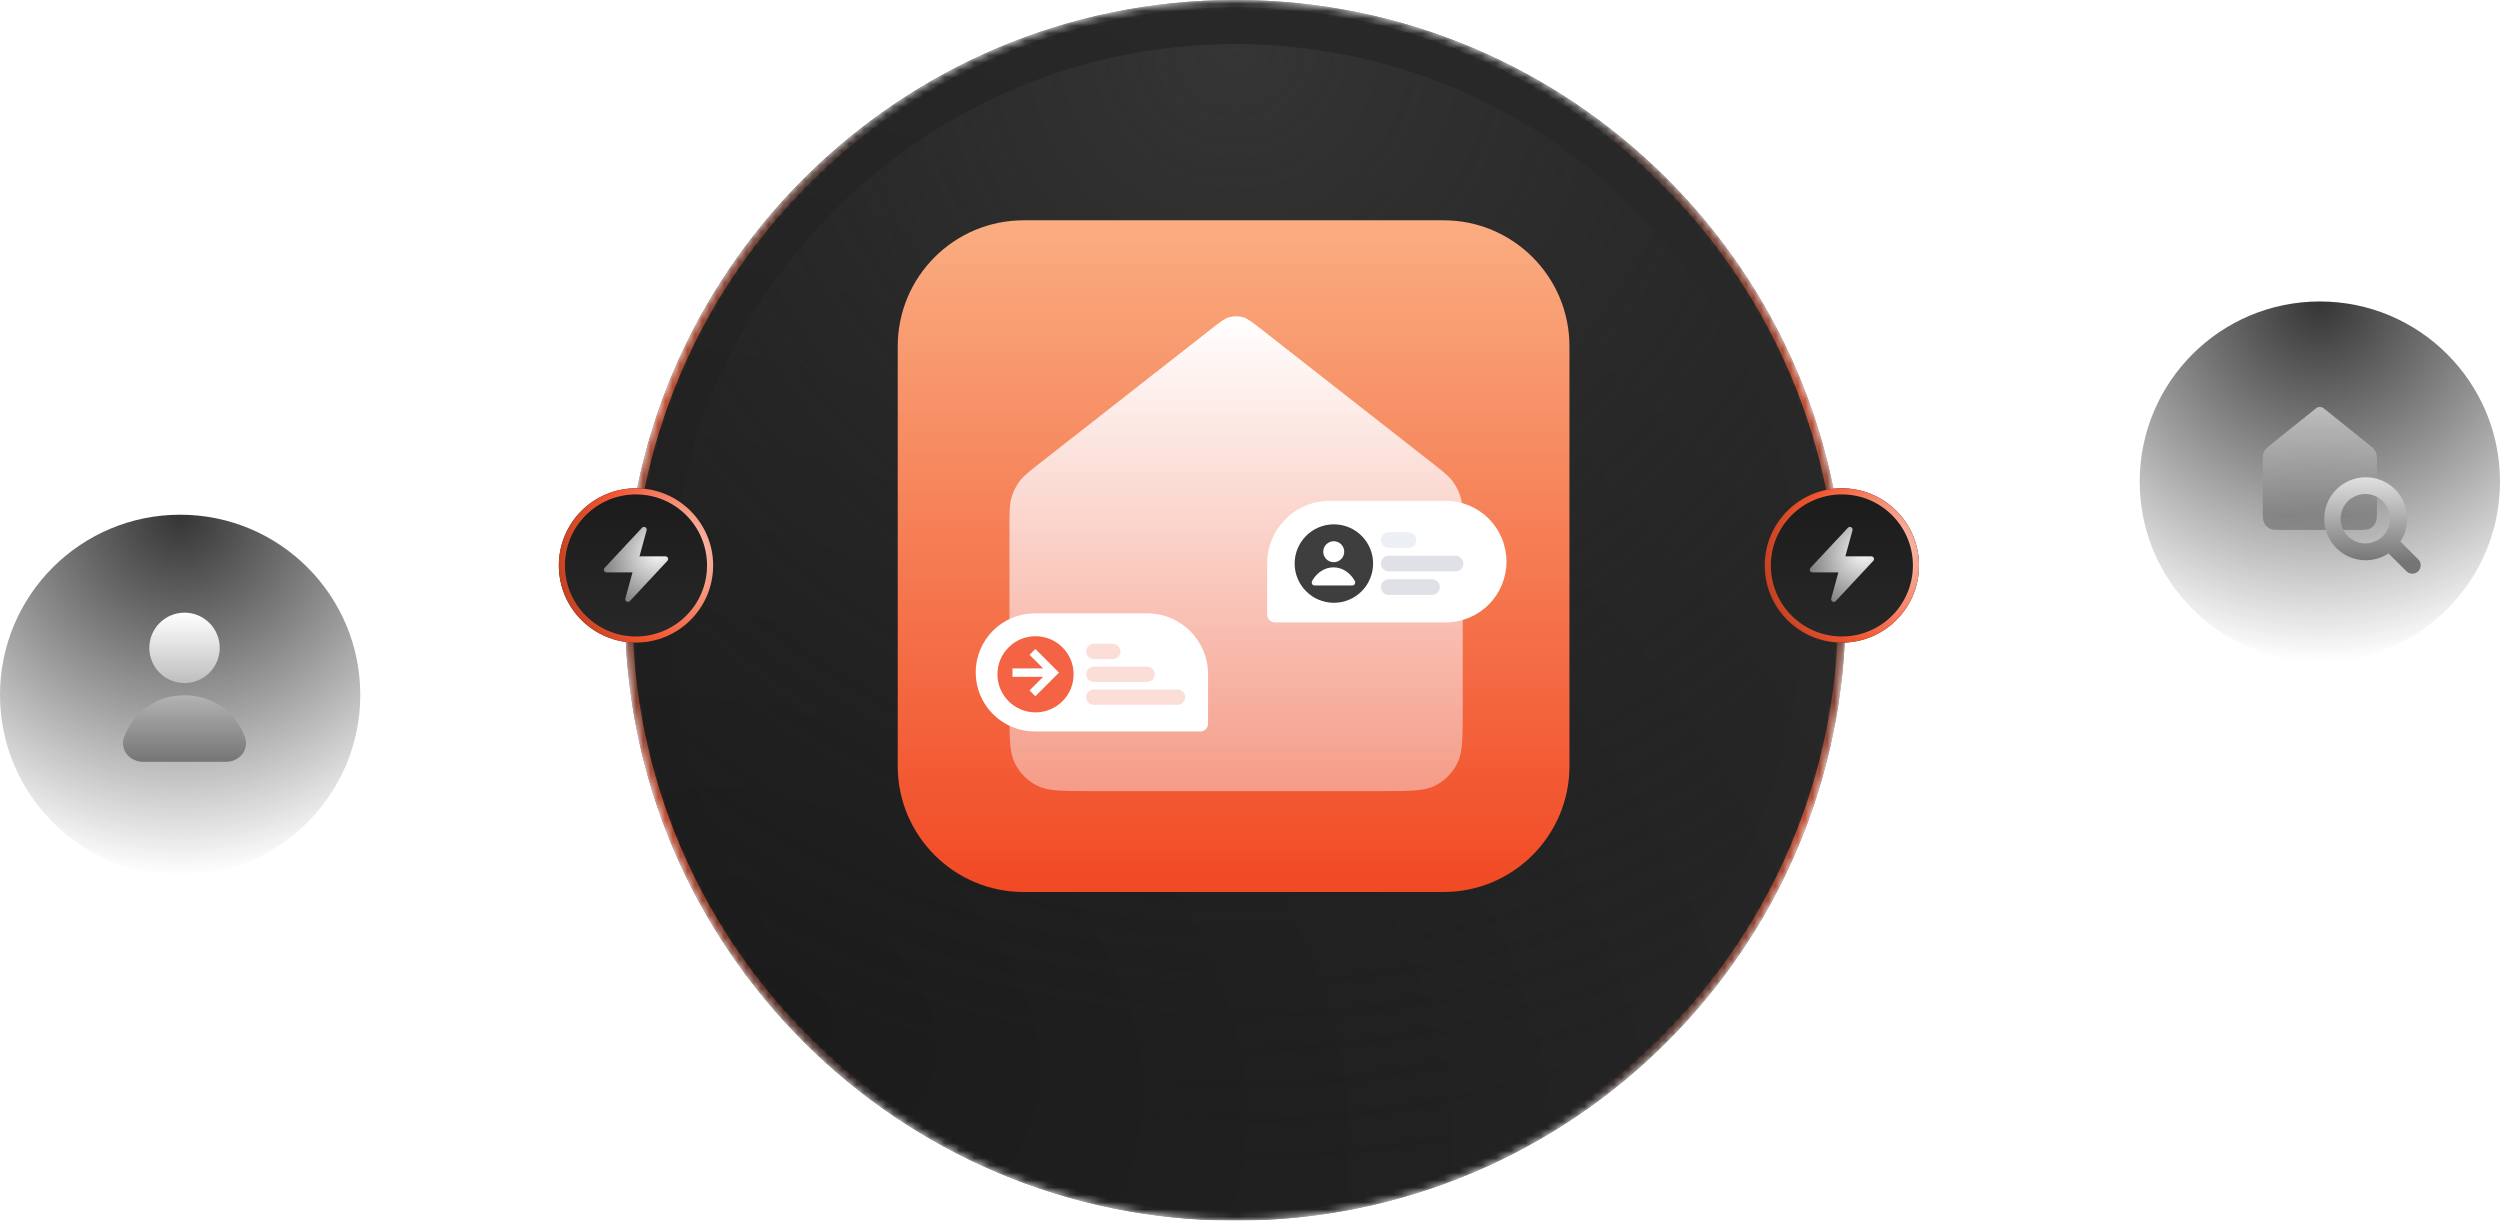
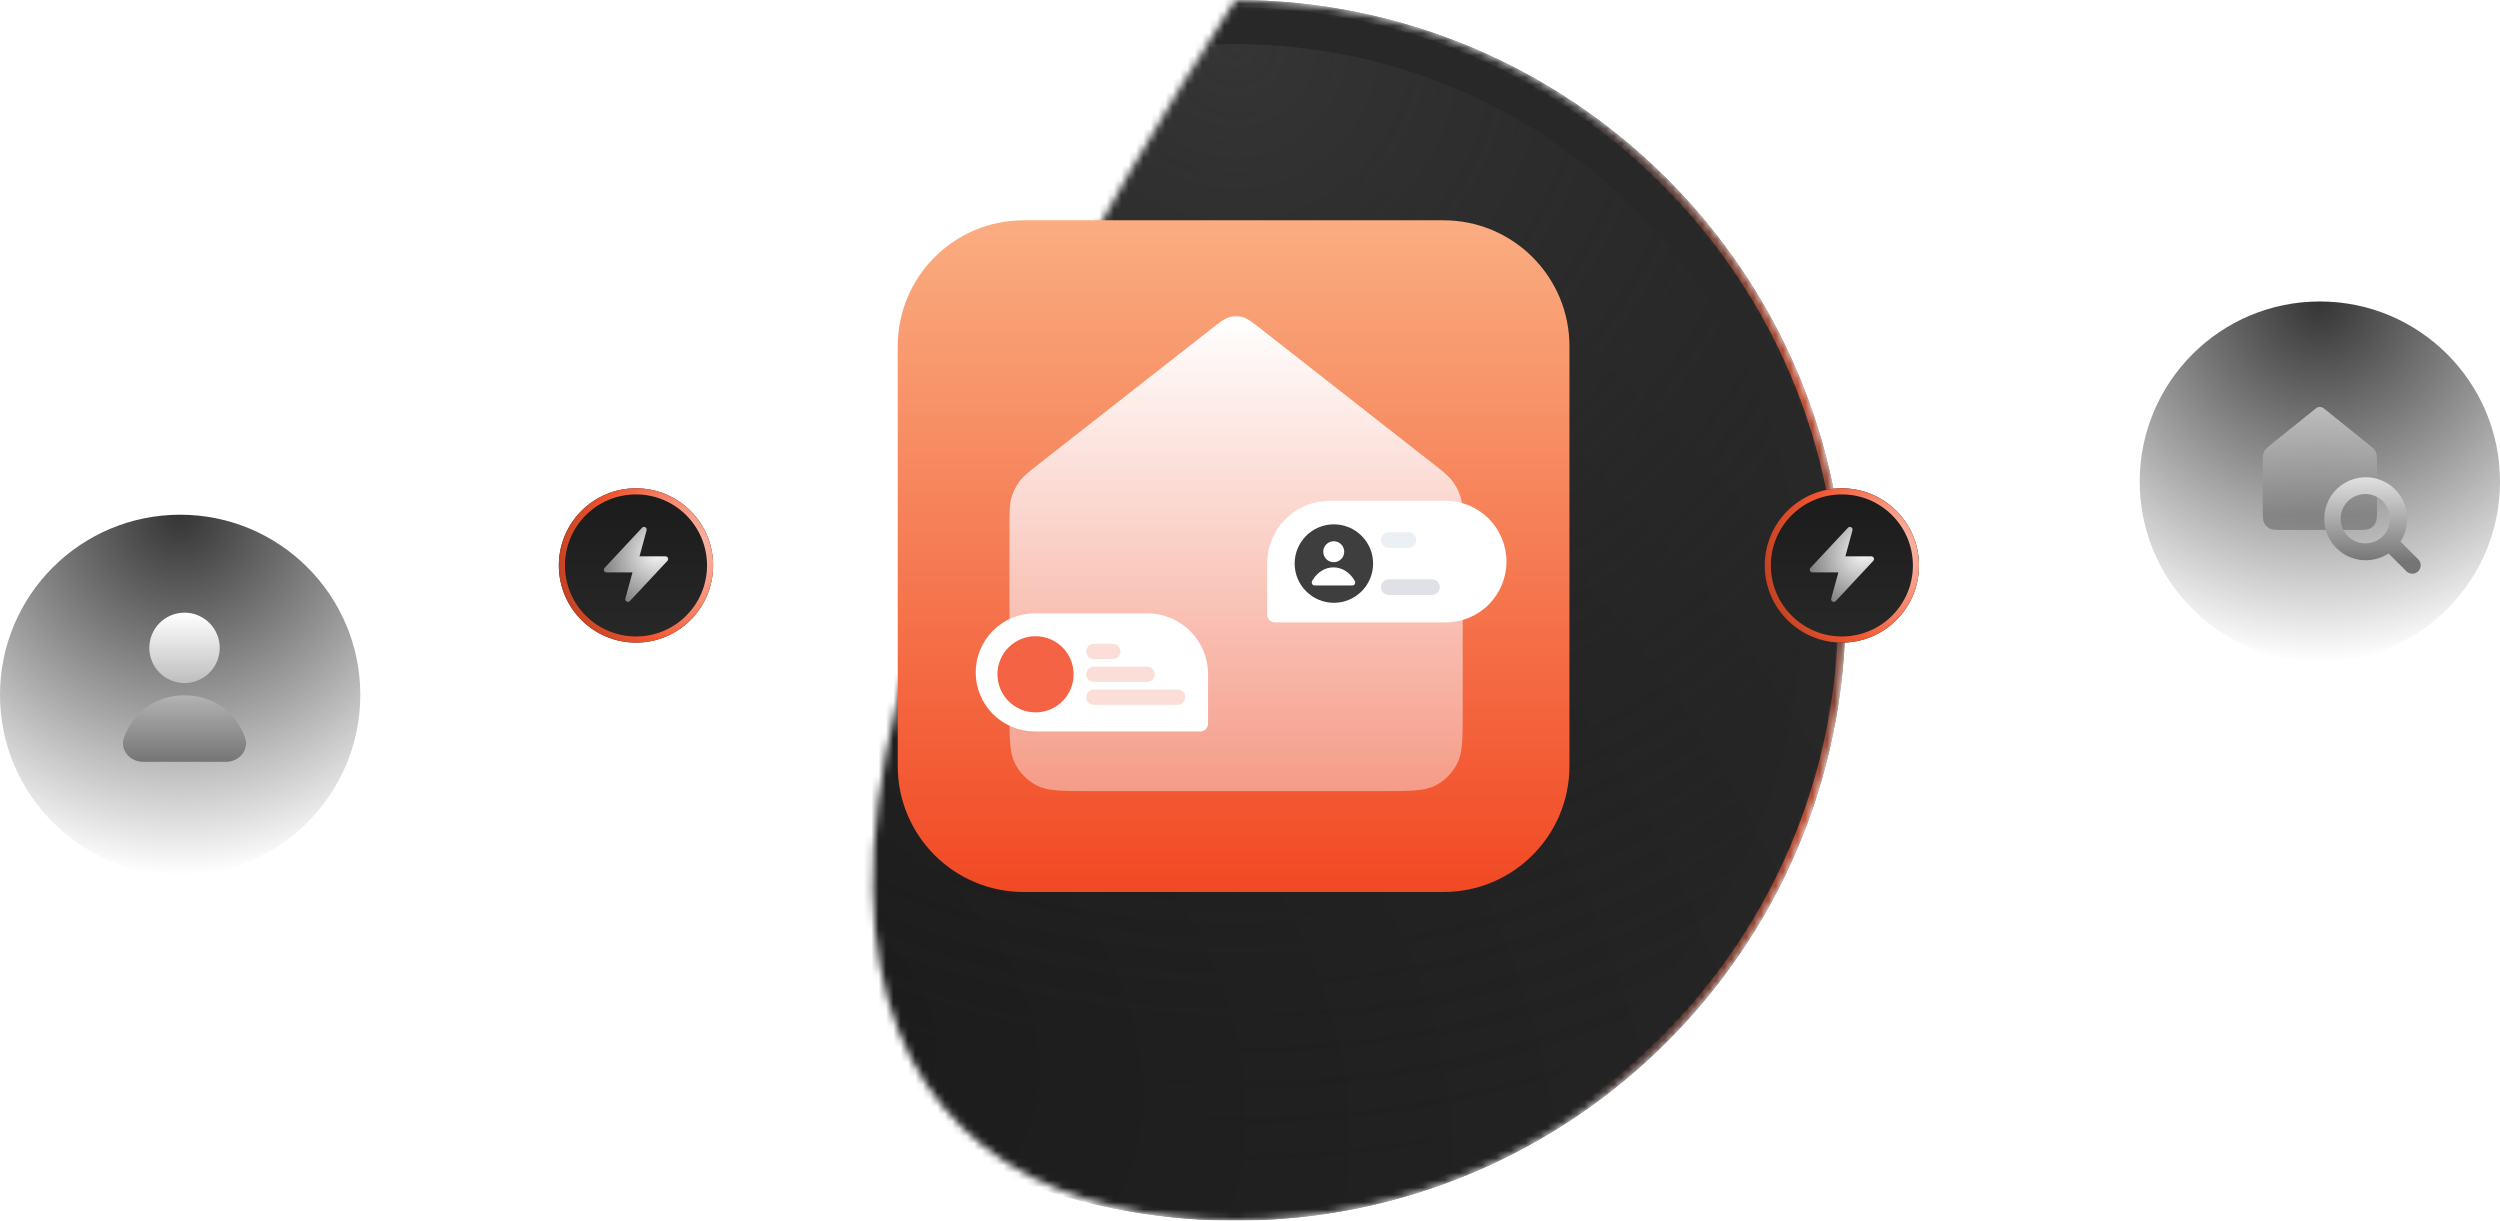
<svg xmlns="http://www.w3.org/2000/svg" width="340" height="166" viewBox="0 0 340 166" fill="none">
  <g clip-path="url(#clip0_2883_109)">
    <mask id="mask0_2883_109" style="mask-type:luminance" maskUnits="userSpaceOnUse" x="85" y="0" width="166" height="166">
-       <path d="M251 83C251 37.16 213.84 0 168 0C122.16 0 85 37.16 85 83C85 128.84 122.16 166 168 166C213.84 166 251 128.84 251 83Z" fill="white" />
+       <path d="M251 83C251 37.16 213.84 0 168 0C85 128.84 122.16 166 168 166C213.84 166 251 128.84 251 83Z" fill="white" />
    </mask>
    <g mask="url(#mask0_2883_109)">
      <g filter="url(#filter0_ddi_2883_109)">
        <path d="M168 166C213.84 166 251 128.84 251 83C251 37.16 213.84 0 168 0C122.16 0 85 37.16 85 83C85 128.84 122.16 166 168 166Z" fill="url(#paint0_radial_2883_109)" />
        <path d="M168 165.5C213.563 165.5 250.5 128.563 250.5 83C250.5 37.437 213.563 0.5 168 0.5C122.437 0.5 85.5 37.437 85.5 83C85.5 128.563 122.437 165.5 168 165.5Z" stroke="url(#paint1_radial_2883_109)" />
        <path d="M168 165.5C213.563 165.5 250.5 128.563 250.5 83C250.5 37.437 213.563 0.5 168 0.5C122.437 0.5 85.5 37.437 85.5 83C85.5 128.563 122.437 165.5 168 165.5Z" stroke="url(#paint2_radial_2883_109)" />
      </g>
      <g filter="url(#filter1_ii_2883_109)">
        <path d="M168 160C210.526 160 245 125.526 245 83C245 40.474 210.526 6 168 6C125.474 6 91 40.474 91 83C91 125.526 125.474 160 168 160Z" fill="url(#paint3_radial_2883_109)" />
      </g>
    </g>
    <path d="M196.316 29.96H139.221C129.761 29.96 122.092 37.629 122.092 47.089V104.184C122.092 113.644 129.761 121.313 139.221 121.313H196.316C205.776 121.313 213.445 113.644 213.445 104.184V47.089C213.445 37.629 205.776 29.96 196.316 29.96Z" fill="url(#paint4_linear_2883_109)" />
    <g filter="url(#filter2_d_2883_109)">
      <path d="M137.287 71.618C137.287 69.638 137.287 68.648 137.54 67.736C137.765 66.929 138.134 66.169 138.629 65.494C139.189 64.734 139.965 64.125 141.518 62.91L164.745 44.724C165.949 43.782 166.55 43.311 167.215 43.13C167.801 42.97 168.419 42.97 169.005 43.13C169.669 43.311 170.271 43.782 171.474 44.724L194.701 62.91C196.254 64.125 197.031 64.733 197.59 65.494C198.086 66.169 198.455 66.929 198.679 67.736C198.932 68.648 198.932 69.638 198.932 71.618V96.56C198.932 100.421 198.932 102.352 198.186 103.827C197.531 105.122 196.484 106.176 195.193 106.84C193.727 107.591 191.809 107.591 187.973 107.591H148.246C144.41 107.591 142.492 107.591 141.027 106.84C139.736 106.177 138.688 105.122 138.033 103.827C137.287 102.352 137.287 100.421 137.287 96.56V71.618Z" fill="url(#paint5_linear_2883_109)" />
    </g>
    <g filter="url(#filter3_di_2883_109)">
      <path d="M132.695 91.446C132.695 89.316 133.541 87.274 135.047 85.768C136.553 84.262 138.596 83.416 140.725 83.416H156.03C160.595 83.416 164.295 87.116 164.295 91.681V98.44C164.295 99.012 163.831 99.476 163.259 99.476H140.725C138.596 99.476 136.553 98.63 135.047 97.124C133.541 95.618 132.695 93.576 132.695 91.446Z" fill="white" />
    </g>
    <path d="M140.832 96.885C143.693 96.885 146.012 94.566 146.012 91.705C146.012 88.844 143.693 86.525 140.832 86.525C137.972 86.525 135.652 88.844 135.652 91.705C135.652 94.566 137.972 96.885 140.832 96.885Z" fill="#F36344" />
-     <path d="M140.81 94.69L140.017 93.902L141.864 92.055H137.695V90.899H141.864L140.017 89.054L140.81 88.264L144.022 91.477L140.81 94.69Z" fill="white" />
    <path opacity="0.2" d="M151.345 87.561H148.755C148.183 87.561 147.719 88.025 147.719 88.597C147.719 89.169 148.183 89.633 148.755 89.633H151.345C151.917 89.633 152.381 89.169 152.381 88.597C152.381 88.025 151.917 87.561 151.345 87.561Z" fill="#E95A39" />
    <path opacity="0.2" d="M156.008 90.669H148.755C148.183 90.669 147.719 91.133 147.719 91.705C147.719 92.277 148.183 92.741 148.755 92.741H156.008C156.58 92.741 157.044 92.277 157.044 91.705C157.044 91.133 156.58 90.669 156.008 90.669Z" fill="#E95A39" />
    <path opacity="0.2" d="M160.152 93.778H148.755C148.183 93.778 147.719 94.242 147.719 94.814C147.719 95.386 148.183 95.85 148.755 95.85H160.152C160.724 95.85 161.188 95.386 161.188 94.814C161.188 94.242 160.724 93.778 160.152 93.778Z" fill="#E95A39" />
    <g filter="url(#filter4_di_2883_109)">
      <path d="M204.881 76.378C204.881 74.185 204.01 72.081 202.459 70.53C200.908 68.979 198.804 68.108 196.611 68.108H180.848C178.59 68.108 176.425 69.005 174.829 70.601C173.233 72.197 172.336 74.362 172.336 76.62V83.58C172.336 84.17 172.813 84.648 173.403 84.648H196.611C198.804 84.648 200.908 83.777 202.459 82.226C204.01 80.675 204.881 78.571 204.881 76.378Z" fill="white" />
    </g>
    <path d="M181.407 81.98C184.354 81.98 186.742 79.591 186.742 76.645C186.742 73.698 184.354 71.31 181.407 71.31C178.461 71.31 176.072 73.698 176.072 76.645C176.072 79.591 178.461 81.98 181.407 81.98Z" fill="#3E3E3E" />
    <path d="M181.388 76.46C181.766 76.46 182.129 76.31 182.396 76.042C182.663 75.775 182.814 75.412 182.814 75.034C182.814 74.656 182.663 74.293 182.396 74.026C182.129 73.758 181.766 73.608 181.388 73.608C181.009 73.608 180.646 73.758 180.379 74.026C180.111 74.293 179.961 74.656 179.961 75.034C179.961 75.413 180.111 75.776 180.379 76.043C180.646 76.311 181.009 76.46 181.388 76.46ZM181.351 77.16C180.23 77.16 179.232 77.79 178.597 78.765C178.461 78.975 178.392 79.079 178.395 79.221C178.396 79.331 178.456 79.469 178.53 79.537C178.626 79.624 178.759 79.624 179.026 79.624H183.676C183.943 79.624 184.076 79.624 184.172 79.537C184.254 79.452 184.302 79.339 184.308 79.221C184.31 79.079 184.242 78.975 184.105 78.765C183.47 77.789 182.473 77.16 181.351 77.16Z" fill="white" />
    <path d="M191.544 72.378H188.876C188.286 72.378 187.809 72.856 187.809 73.445C187.809 74.034 188.286 74.512 188.876 74.512H191.544C192.133 74.512 192.611 74.034 192.611 73.445C192.611 72.856 192.133 72.378 191.544 72.378Z" fill="#ECEFF3" />
-     <path d="M197.946 75.579H188.876C188.286 75.579 187.809 76.057 187.809 76.646C187.809 77.235 188.286 77.713 188.876 77.713H197.946C198.535 77.713 199.013 77.235 199.013 76.646C199.013 76.057 198.535 75.579 197.946 75.579Z" fill="#DFE1E7" />
    <path d="M194.745 78.779H188.876C188.286 78.779 187.809 79.257 187.809 79.846C187.809 80.435 188.286 80.913 188.876 80.913H194.745C195.334 80.913 195.812 80.435 195.812 79.846C195.812 79.257 195.334 78.779 194.745 78.779Z" fill="#DFE1E7" />
    <path d="M250.494 66.408H250.493C244.698 66.408 240 71.106 240 76.901V76.902C240 82.697 244.698 87.395 250.493 87.395H250.494C256.289 87.395 260.987 82.697 260.987 76.902V76.901C260.987 71.106 256.289 66.408 250.494 66.408Z" fill="url(#paint6_linear_2883_109)" />
    <path d="M260.572 76.901C260.572 71.336 256.06 66.824 250.495 66.824C244.93 66.824 240.418 71.336 240.418 76.901C240.418 82.466 244.93 86.978 250.495 86.978C256.06 86.978 260.572 82.466 260.572 76.901Z" stroke="url(#paint7_radial_2883_109)" stroke-width="0.833" />
    <path fill-rule="evenodd" clip-rule="evenodd" d="M251.764 71.7C251.835 71.74 251.891 71.802 251.922 71.877C251.954 71.952 251.96 72.036 251.938 72.115L250.971 75.662H254.501C254.572 75.662 254.642 75.682 254.701 75.721C254.761 75.76 254.808 75.815 254.836 75.881C254.865 75.946 254.873 76.018 254.861 76.088C254.849 76.158 254.817 76.223 254.768 76.275L249.667 81.74C249.611 81.799 249.537 81.838 249.457 81.851C249.376 81.864 249.293 81.849 249.222 81.81C249.151 81.77 249.095 81.708 249.064 81.633C249.032 81.558 249.027 81.474 249.049 81.396L250.016 77.848H246.485C246.432 77.848 246.38 77.836 246.332 77.813C246.284 77.791 246.241 77.758 246.207 77.718C246.173 77.677 246.148 77.63 246.134 77.579C246.12 77.528 246.117 77.474 246.126 77.422C246.139 77.352 246.171 77.287 246.219 77.235L251.32 71.77C251.376 71.711 251.45 71.672 251.53 71.659C251.61 71.647 251.693 71.661 251.764 71.7Z" fill="url(#paint8_radial_2883_109)" />
    <path d="M86.494 66.408H86.493C80.698 66.408 76 71.106 76 76.901V76.902C76 82.697 80.698 87.395 86.493 87.395H86.494C92.289 87.395 96.987 82.697 96.987 76.902V76.901C96.987 71.106 92.289 66.408 86.494 66.408Z" fill="url(#paint9_linear_2883_109)" />
    <path d="M96.572 76.901C96.572 71.336 92.06 66.824 86.495 66.824C80.93 66.824 76.418 71.336 76.418 76.901C76.418 82.466 80.93 86.978 86.495 86.978C92.06 86.978 96.572 82.466 96.572 76.901Z" stroke="url(#paint10_radial_2883_109)" stroke-width="0.833" />
    <path fill-rule="evenodd" clip-rule="evenodd" d="M87.765 71.7C87.836 71.74 87.892 71.802 87.923 71.877C87.955 71.953 87.96 72.036 87.939 72.115L86.972 75.662H90.502C90.573 75.662 90.642 75.682 90.702 75.721C90.761 75.76 90.808 75.815 90.837 75.881C90.865 75.946 90.874 76.018 90.862 76.088C90.85 76.158 90.817 76.223 90.769 76.275L85.668 81.74C85.612 81.799 85.538 81.838 85.458 81.85C85.378 81.862 85.296 81.847 85.225 81.808C85.154 81.769 85.099 81.707 85.067 81.632C85.035 81.557 85.029 81.474 85.05 81.396L86.017 77.848H82.487C82.415 77.848 82.346 77.828 82.286 77.789C82.227 77.75 82.18 77.695 82.151 77.629C82.123 77.564 82.114 77.492 82.126 77.422C82.138 77.352 82.171 77.287 82.22 77.235L87.321 71.77C87.376 71.71 87.45 71.671 87.531 71.659C87.611 71.646 87.693 71.66 87.765 71.7Z" fill="url(#paint11_radial_2883_109)" />
    <path d="M24.5 119C38.031 119 49 108.031 49 94.5C49 80.969 38.031 70 24.5 70C10.969 70 0 80.969 0 94.5C0 108.031 10.969 119 24.5 119Z" fill="url(#paint12_radial_2883_109)" />
    <path fill-rule="evenodd" clip-rule="evenodd" d="M20.307 88.179C20.298 87.544 20.415 86.914 20.651 86.326C20.888 85.737 21.239 85.201 21.684 84.749C22.13 84.297 22.661 83.938 23.246 83.693C23.832 83.448 24.46 83.322 25.095 83.322C25.729 83.322 26.357 83.448 26.943 83.693C27.528 83.938 28.059 84.297 28.505 84.749C28.95 85.201 29.301 85.737 29.538 86.326C29.774 86.914 29.891 87.544 29.882 88.179C29.864 89.437 29.351 90.637 28.456 91.52C27.56 92.403 26.352 92.898 25.095 92.898C23.837 92.898 22.629 92.403 21.733 91.52C20.838 90.637 20.325 89.437 20.307 88.179ZM16.882 100.257C18.112 96.93 21.136 94.562 25.096 94.562C29.056 94.562 32.08 96.93 33.31 100.257C33.46 100.653 33.5 101.081 33.427 101.498C33.354 101.915 33.17 102.304 32.895 102.625C32.385 103.232 31.595 103.606 30.738 103.606H19.454C19.045 103.609 18.64 103.523 18.267 103.353C17.895 103.184 17.564 102.935 17.297 102.625C17.021 102.304 16.837 101.915 16.764 101.498C16.691 101.081 16.732 100.653 16.882 100.257Z" fill="url(#paint13_linear_2883_109)" />
    <path d="M315.5 90C329.031 90 340 79.031 340 65.5C340 51.969 329.031 41 315.5 41C301.969 41 291 51.969 291 65.5C291 79.031 301.969 90 315.5 90Z" fill="url(#paint14_radial_2883_109)" />
    <g opacity="0.7">
      <path d="M307.732 62.753C307.732 62.24 307.732 61.983 307.796 61.748C307.852 61.538 307.945 61.341 308.07 61.167C308.211 60.969 308.407 60.812 308.798 60.497L314.652 55.786C314.955 55.541 315.107 55.419 315.274 55.373C315.422 55.332 315.579 55.332 315.726 55.373C315.893 55.42 316.045 55.542 316.348 55.786L322.202 60.497C322.593 60.812 322.789 60.969 322.93 61.167C323.055 61.341 323.148 61.538 323.204 61.747C323.268 61.984 323.268 62.24 323.268 62.753V69.215C323.268 70.215 323.268 70.715 323.08 71.098C322.915 71.434 322.651 71.708 322.326 71.878C321.956 72.073 321.473 72.073 320.506 72.073H310.494C309.527 72.073 309.044 72.073 308.674 71.879C308.347 71.705 308.083 71.431 307.92 71.098C307.732 70.716 307.732 70.216 307.732 69.215V62.753Z" fill="url(#paint15_linear_2883_109)" />
    </g>
    <path fill-rule="evenodd" clip-rule="evenodd" d="M321.742 67.189C321.296 67.181 320.853 67.262 320.439 67.428C320.025 67.593 319.648 67.839 319.33 68.152C319.012 68.464 318.759 68.837 318.587 69.248C318.415 69.659 318.326 70.101 318.326 70.546C318.326 70.992 318.415 71.434 318.587 71.845C318.759 72.256 319.012 72.629 319.33 72.941C319.648 73.254 320.025 73.5 320.439 73.665C320.853 73.831 321.296 73.912 321.742 73.904C322.622 73.889 323.461 73.528 324.079 72.9C324.696 72.272 325.042 71.427 325.042 70.546C325.042 69.666 324.696 68.821 324.079 68.193C323.461 67.565 322.622 67.204 321.742 67.189ZM316.098 70.547C316.098 69.668 316.303 68.8 316.698 68.014C317.093 67.229 317.666 66.546 318.371 66.021C319.077 65.496 319.895 65.142 320.761 64.99C321.627 64.837 322.517 64.889 323.359 65.141C324.202 65.393 324.974 65.838 325.614 66.442C326.254 67.045 326.744 67.789 327.045 68.616C327.346 69.442 327.45 70.327 327.348 71.201C327.246 72.074 326.942 72.912 326.459 73.647L328.909 76.097C329.112 76.314 329.222 76.601 329.218 76.898C329.213 77.195 329.093 77.478 328.883 77.688C328.673 77.898 328.389 78.018 328.092 78.023C327.796 78.028 327.508 77.917 327.292 77.714L324.842 75.264C323.991 75.823 323.004 76.142 321.986 76.186C320.969 76.23 319.958 75.998 319.062 75.515C318.166 75.031 317.417 74.314 316.895 73.44C316.373 72.565 316.098 71.565 316.098 70.547Z" fill="url(#paint16_linear_2883_109)" />
  </g>
  <defs>
    <filter id="filter0_ddi_2883_109" x="61" y="-23" width="214" height="214" filterUnits="userSpaceOnUse" color-interpolation-filters="sRGB">
      <feGaussianBlur stdDeviation="4" />
      <feGaussianBlur stdDeviation="12" />
      <feGaussianBlur stdDeviation="1" />
    </filter>
    <filter id="filter1_ii_2883_109" x="91" y="6" width="154" height="155" filterUnits="userSpaceOnUse" color-interpolation-filters="sRGB">
      <feGaussianBlur stdDeviation="8" />
      <feGaussianBlur stdDeviation="0.5" />
    </filter>
    <filter id="filter2_d_2883_109" x="131.577" y="43.01" width="73.064" height="76.001" filterUnits="userSpaceOnUse" color-interpolation-filters="sRGB">
      <feGaussianBlur stdDeviation="2.855" />
    </filter>
    <filter id="filter3_di_2883_109" x="128.551" y="81.344" width="39.888" height="24.348" filterUnits="userSpaceOnUse" color-interpolation-filters="sRGB">
      <feGaussianBlur stdDeviation="2.072" />
      <feGaussianBlur stdDeviation="0.259" />
    </filter>
    <filter id="filter4_di_2883_109" x="168.068" y="65.974" width="41.081" height="25.076" filterUnits="userSpaceOnUse" color-interpolation-filters="sRGB">
      <feGaussianBlur stdDeviation="2.134" />
      <feGaussianBlur stdDeviation="0.267" />
    </filter>
    <radialGradient id="paint0_radial_2883_109" cx="0" cy="0" r="1" gradientUnits="userSpaceOnUse" gradientTransform="translate(106.001 137.501) rotate(-58.458) scale(144.323 196.956)">
      <stop stop-color="#1B1B1B" />
      <stop offset="1" stop-color="#282828" />
    </radialGradient>
    <radialGradient id="paint1_radial_2883_109" cx="0" cy="0" r="1" gradientUnits="userSpaceOnUse" gradientTransform="translate(128.5 154) rotate(-70.815) scale(205.408 616.232)">
      <stop stop-color="#242424" />
      <stop offset="1" stop-color="#383838" />
    </radialGradient>
    <radialGradient id="paint2_radial_2883_109" cx="0" cy="0" r="1" gradientUnits="userSpaceOnUse" gradientTransform="translate(174 83) rotate(180) scale(350.5 68.269)">
      <stop stop-color="#FF7351" stop-opacity="0" />
      <stop offset="0.475" stop-color="#F35630" stop-opacity="0.73" />
      <stop offset="1" stop-color="#F45831" stop-opacity="0" />
    </radialGradient>
    <radialGradient id="paint3_radial_2883_109" cx="0" cy="0" r="1" gradientUnits="userSpaceOnUse" gradientTransform="translate(168 6) rotate(90) scale(154)">
      <stop stop-color="#353535" />
      <stop offset="1" stop-color="#1C1C1C" stop-opacity="0" />
    </radialGradient>
    <linearGradient id="paint4_linear_2883_109" x1="167.769" y1="29.96" x2="167.769" y2="121.313" gradientUnits="userSpaceOnUse">
      <stop stop-color="#FAAD81" />
      <stop offset="1" stop-color="#F14924" />
    </linearGradient>
    <linearGradient id="paint5_linear_2883_109" x1="168.11" y1="43.01" x2="168.11" y2="107.591" gradientUnits="userSpaceOnUse">
      <stop stop-color="white" />
      <stop offset="1" stop-color="#F59C88" />
    </linearGradient>
    <linearGradient id="paint6_linear_2883_109" x1="250.493" y1="66.408" x2="250.493" y2="87.395" gradientUnits="userSpaceOnUse">
      <stop stop-color="#1B1B1B" />
      <stop offset="1" stop-color="#282828" />
    </linearGradient>
    <radialGradient id="paint7_radial_2883_109" cx="0" cy="0" r="1" gradientUnits="userSpaceOnUse" gradientTransform="translate(256.265 75.327) rotate(113.356) scale(25.146 25.146)">
      <stop stop-color="#FCDAD2" />
      <stop offset="0.475" stop-color="#F35630" />
      <stop offset="1" stop-color="#651A07" />
    </radialGradient>
    <radialGradient id="paint8_radial_2883_109" cx="0" cy="0" r="1" gradientUnits="userSpaceOnUse" gradientTransform="translate(253.721 74.817) rotate(131.87) scale(10.138 8.537)">
      <stop stop-color="white" />
      <stop offset="1" stop-color="#666666" />
    </radialGradient>
    <linearGradient id="paint9_linear_2883_109" x1="86.493" y1="66.408" x2="86.493" y2="87.395" gradientUnits="userSpaceOnUse">
      <stop stop-color="#1B1B1B" />
      <stop offset="1" stop-color="#282828" />
    </linearGradient>
    <radialGradient id="paint10_radial_2883_109" cx="0" cy="0" r="1" gradientUnits="userSpaceOnUse" gradientTransform="translate(92.265 75.327) rotate(113.356) scale(25.146)">
      <stop stop-color="#FCDAD2" />
      <stop offset="0.475" stop-color="#F35630" />
      <stop offset="1" stop-color="#651A07" />
    </radialGradient>
    <radialGradient id="paint11_radial_2883_109" cx="0" cy="0" r="1" gradientUnits="userSpaceOnUse" gradientTransform="translate(89.721 74.817) rotate(131.87) scale(10.138 8.537)">
      <stop stop-color="white" />
      <stop offset="1" stop-color="#666666" />
    </radialGradient>
    <radialGradient id="paint12_radial_2883_109" cx="0" cy="0" r="1" gradientUnits="userSpaceOnUse" gradientTransform="translate(24.5 70) rotate(90) scale(49)">
      <stop stop-color="#353535" />
      <stop offset="1" stop-color="#1C1C1C" stop-opacity="0" />
    </radialGradient>
    <linearGradient id="paint13_linear_2883_109" x1="25.096" y1="83.391" x2="25.096" y2="103.606" gradientUnits="userSpaceOnUse">
      <stop stop-color="white" />
      <stop offset="1" stop-color="#757575" />
    </linearGradient>
    <radialGradient id="paint14_radial_2883_109" cx="0" cy="0" r="1" gradientUnits="userSpaceOnUse" gradientTransform="translate(315.5 41) rotate(90) scale(49)">
      <stop stop-color="#353535" />
      <stop offset="1" stop-color="#1C1C1C" stop-opacity="0" />
    </radialGradient>
    <linearGradient id="paint15_linear_2883_109" x1="310.645" y1="51.159" x2="310.645" y2="69.982" gradientUnits="userSpaceOnUse">
      <stop stop-color="white" />
      <stop offset="1" stop-color="#757575" />
    </linearGradient>
    <linearGradient id="paint16_linear_2883_109" x1="318.562" y1="61.616" x2="318.562" y2="76.405" gradientUnits="userSpaceOnUse">
      <stop stop-color="white" />
      <stop offset="1" stop-color="#757575" />
    </linearGradient>
    <clipPath id="clip0_2883_109">
      <rect width="340" height="166" fill="white" />
    </clipPath>
  </defs>
</svg>